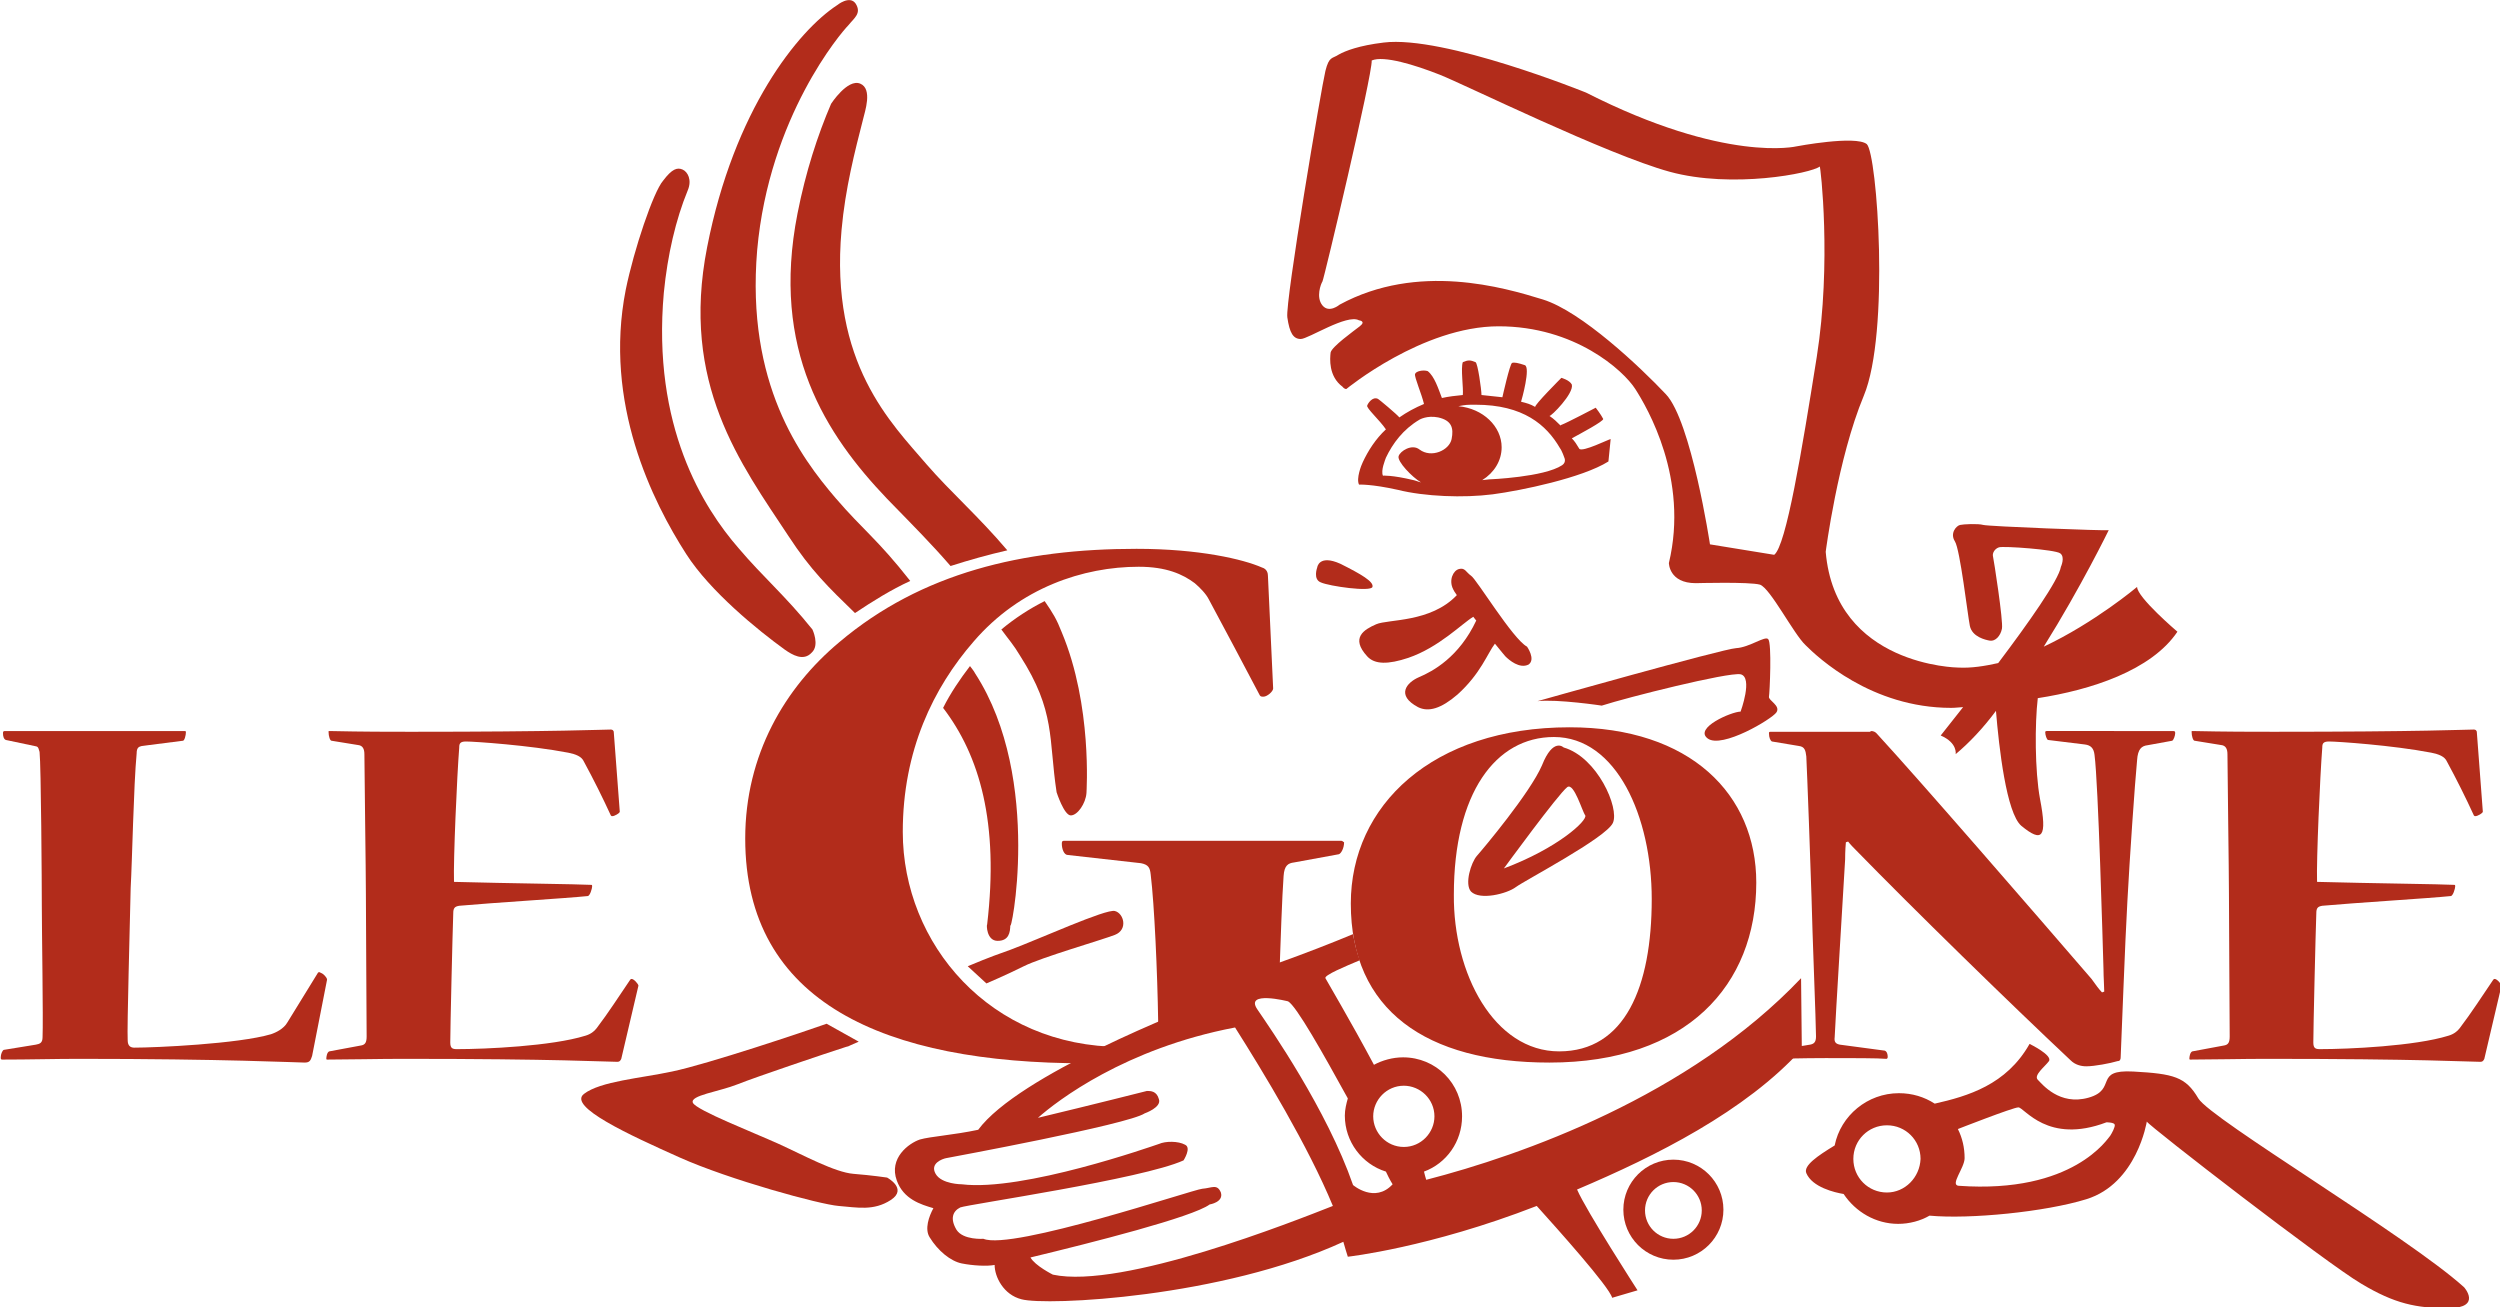
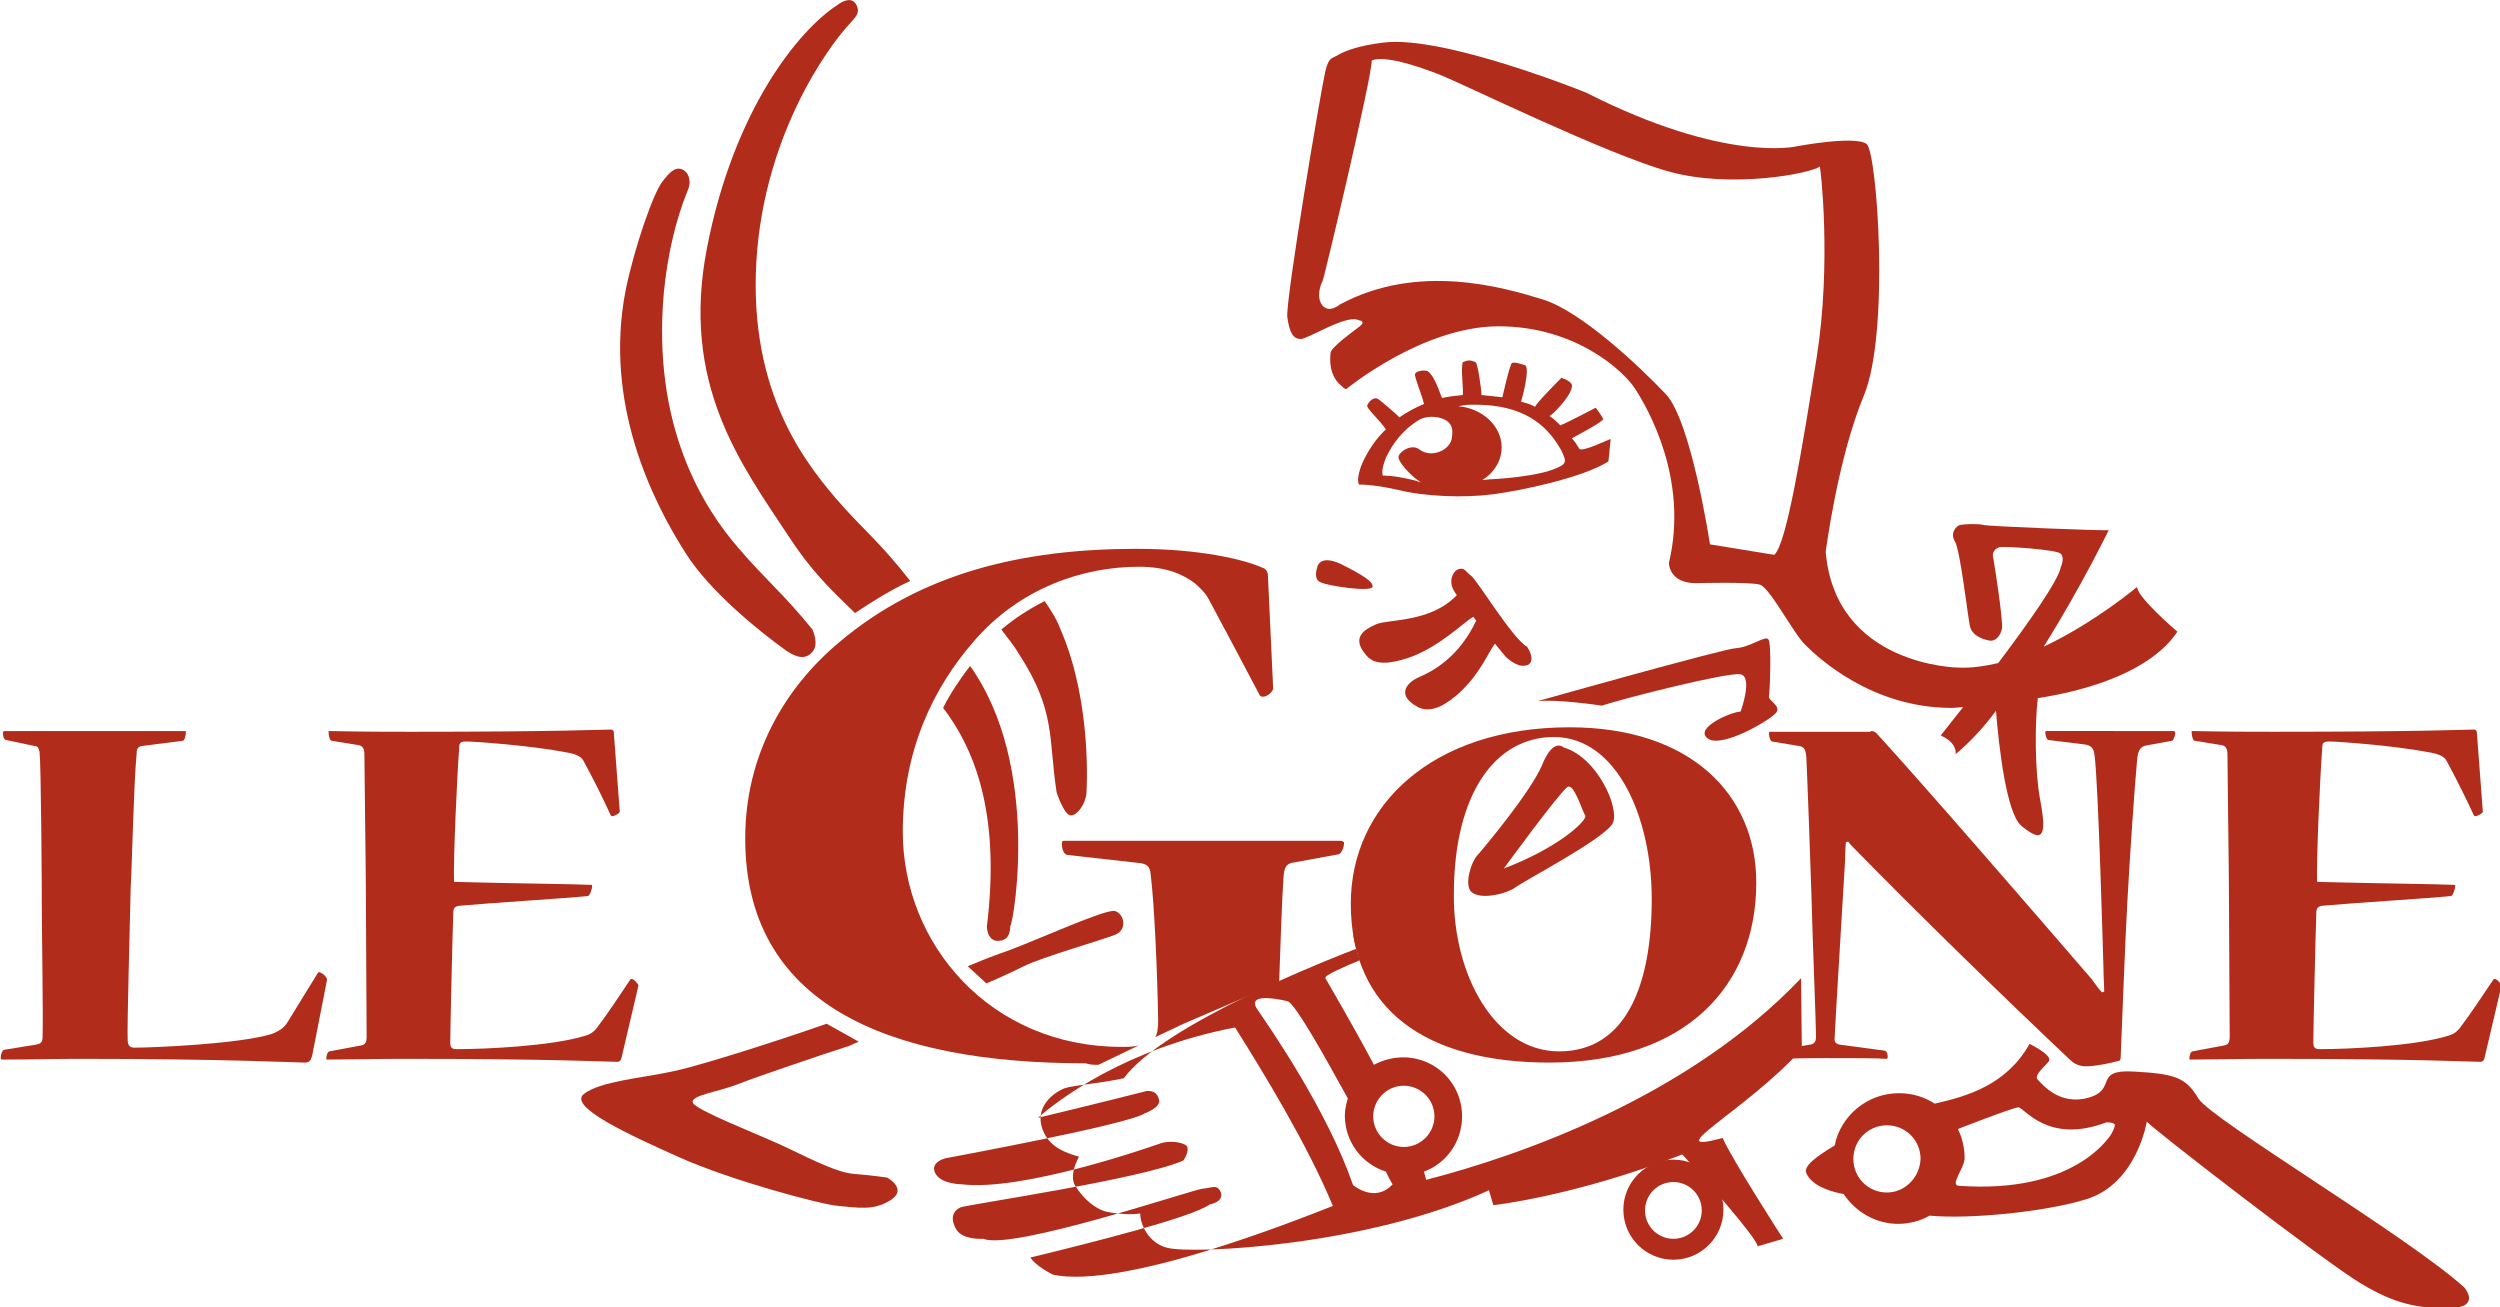
<svg xmlns="http://www.w3.org/2000/svg" version="1.1" id="Calque_1" x="0px" y="0px" viewBox="0 0 334.8 175.1" style="enable-background:new 0 0 334.8 175.1;" xml:space="preserve">
  <style type="text/css">
	.st0{fill:#B22C1B;}
	.st1{fill:none;}
</style>
  <g>
    <path class="st0" d="M115,139.5c-2.1,0.9-1,0.5-1.7,0.7c-2.5,0.8-12,4-14.5,5s-6.5,1.5-6,2.5s8.2,4,11.5,5.5s7.5,3.8,10,4   s4.5,0.5,4.5,0.5s2.8,1.5,0.5,3s-4.5,1-7,0.8S97.7,158,91,155s-15-6.8-12.8-8.5s7.6-2.1,11.8-3c4.8-1,17.9-5.4,20.7-6.4L115,139.5z   " />
  </g>
  <path class="st0" d="M129.6,129.4c3.1-1.3,4.3-1.7,5.7-2.2c4-1.5,12.8-5.5,14-5.2s1.8,2.5,0,3.2s-9.8,3-12.2,4.2s-5,2.3-5,2.3  L129.6,129.4z" />
  <path class="st0" d="M207.5,142.3c-16.5,0-26.6-7-26.6-21.3c0-13.1,10.9-23.6,29.3-23.6c16.2,0,25,9,25,20.8  C235.2,131.9,225.9,142.3,207.5,142.3L207.5,142.3z M208.8,140.8c8.8,0,12.4-8.6,12.4-20.4c0-11-4.7-21.7-13.1-21.7  c-7.8,0-13.4,7.5-13.4,21.1C194.6,130.4,200.1,140.8,208.8,140.8L208.8,140.8z" />
  <path class="st0" d="M176.4,76c0,0,0.2-1.8,3.1-0.5c2.8,1.4,4.5,2.4,4.3,3.1s-5.8-0.1-6.9-0.6C175.8,77.6,176.4,76,176.4,76z" />
  <path class="st0" d="M204.5,86.6c-1.9-1-6.8-9.1-7.5-9.5c-0.7-0.5-0.8-1.1-1.6-0.9s-1.4,1.5-0.8,2.7c0.1,0.2,0.2,0.4,0.5,0.8  c-3.5,3.7-9.2,3.2-10.8,3.9c-1.6,0.7-3.5,1.8-1.2,4.3c1,1.1,2.8,1.1,5.5,0.2c4.1-1.4,7.2-4.6,8.7-5.5c0.3,0.4,0.4,0.5,0.4,0.5  c-2.3,4.9-5.8,6.8-7.7,7.6c-1.6,0.7-3.1,2.4-0.1,4c1.4,0.7,3.1,0.2,5.3-1.7c3.1-2.8,4-5.5,5-6.8c0.8,1,1.4,1.7,1.4,1.7  c0.5,0.5,1.9,1.7,3.1,1.1C205.7,88.3,204.5,86.6,204.5,86.6z" />
  <path class="st0" d="M205.9,93.9c0,0,24.8-7,26.6-7.1s3.9-1.7,4.3-1.2c0.5,0.5,0.2,7.2,0.1,7.7c-0.1,0.5,1.6,1.2,1,2.1  s-7.3,4.9-9.2,3.5s3.2-3.6,4.4-3.6c0,0,1.7-4.6,0-5c-1.7-0.3-15.2,3.1-18.6,4.2C214.6,94.5,208.5,93.6,205.9,93.9z" />
  <path class="st0" d="M291.6,84.6c0,0-5.4-4.6-5.4-6c0,0-5.7,4.8-12.5,8c5-8,8.7-15.6,8.7-15.6c-0.5,0.1-16.1-0.5-16.8-0.7  c-0.7-0.2-2.7-0.1-3.1,0c-0.5,0.1-1.4,1.1-0.7,2.2c0.7,1.1,1.7,9.8,2,11.3s2.1,1.9,2.7,2c0.7,0.1,1.4-0.6,1.6-1.6s-1.1-9.3-1.2-9.7  c-0.1-0.4,0.2-1,0.8-1.2c0.6-0.2,7.5,0.3,8.2,0.8s0.1,1.8,0.1,1.8c-0.3,1.8-4.4,7.6-8.4,12.9c-1.8,0.4-3.6,0.7-5.4,0.6  c0,0-16.4-0.2-17.7-15.5c0,0,1.6-12.5,5.1-20.9s1.8-32.4,0.4-33.7c-1.5-1.2-9.4,0.3-9.4,0.3s-9.5,2.3-28.2-7.2c0,0-19-7.7-27.1-6.7  c-3.3,0.4-5.1,1.1-6,1.6c-0.9,0.6-1.3,0.2-1.8,2.2s-5.4,30.9-5.1,33c0.3,2.1,0.8,2.9,1.8,2.9s6.2-3.4,7.8-2.5c0,0,1,0.1,0.1,0.8  s-3.7,2.7-3.9,3.5c-0.1,0.8-0.3,3.2,1.6,4.6c0,0,0.2,0.3,0.5,0.3c0,0,10.2-8.4,20.4-8.4s16.7,5.9,18.3,8.4s7.2,12,4.5,23.3  c0,0,0,2.7,3.6,2.7c0,0,7.2-0.2,8.6,0.2c1.4,0.5,4.5,6.6,6.1,8.1c1.6,1.6,8.8,8.4,19.5,8.4c0,0,0.6,0,1.6-0.1c-1.8,2.3-3,3.8-3,3.8  c2.3,1,2,2.5,2,2.5c1.8-1.5,3.7-3.5,5.4-5.8c0.4,4.9,1.4,13.7,3.4,15.4c2.8,2.3,3.5,1.6,2.5-3.6c-0.7-3.8-0.7-10.1-0.3-13.5  C280,92.4,288.1,89.8,291.6,84.6z M243.3,47.8c-2,12.6-4.1,25.3-5.7,26.5l-8.6-1.4c0,0-2.5-16.5-5.9-20.1s-11.3-11.1-16.5-12.7  c-5.2-1.6-16.7-5-27.2,0.7c0,0-1.4,1.2-2.3,0.1c-0.9-1.1-0.2-2.9,0-3.2s6.7-27.7,6.6-29.6c1.6-0.7,5.8,0.6,9.1,1.9  s22.4,10.7,30.8,13c8.4,2.3,19,0.2,20.1-0.7C243.8,22.2,245.3,35.2,243.3,47.8z" />
  <path class="st0" d="M211.5,60.1c-0.3-0.5-0.6-1-1-1.4c1.1-0.6,4.3-2.3,4.2-2.6c-0.3-0.6-1-1.5-1-1.5s-3.8,2-4.6,2.3  c0,0-0.1,0-0.1,0.1c-0.5-0.5-0.9-0.9-1.5-1.3c0.2,0.1,3.3-3,3-4.2c-0.3-0.6-1.4-0.9-1.4-0.9s-3.7,3.7-3.5,3.9  c-0.7-0.4-1.1-0.5-1.9-0.7c0.1-0.3,1.3-4.6,0.5-4.9c-0.9-0.3-1.4-0.4-1.7-0.3c-0.3,0.1-1.3,4.6-1.3,4.6c-0.9-0.1-1.8-0.2-2.8-0.3  c0-0.7-0.5-4.3-0.8-4.4c-0.7-0.3-1-0.3-1.7,0c-0.3,0.8,0.1,3.5,0,4.4c-1,0.1-1.9,0.2-2.8,0.4c-0.5-1.3-1-2.9-1.9-3.6  c-0.6-0.2-1.6,0-1.7,0.4c-0.1,0.4,0.9,2.7,1.2,4c-1.2,0.5-2.3,1.1-3.3,1.8c-0.2-0.3-2.8-2.5-2.9-2.5c-0.7-0.3-1.3,0.6-1.4,0.9  c-0.2,0.3,1.7,2,2.5,3.2c-1.4,1.3-2.4,2.9-3.1,4.4c-0.2,0.4-0.9,2.2-0.5,3c0,0,1.6-0.1,5.2,0.7c3.6,0.9,8.8,1.1,12.7,0.6  c3.8-0.5,12-2.2,15.5-4.4l0.3-3C215.5,58.8,211.9,60.6,211.5,60.1z M194.4,58.8c-0.3,1.5-2.7,2.6-4.3,1.4c-1-0.8-2.6,0.2-2.8,0.9  s1.8,2.8,3,3.5c-0.1,0-0.9-0.3-1-0.3c-2.9-0.7-4.1-0.6-4.1-0.6c-0.3-0.7,0.3-2.1,0.4-2.4c0.9-1.9,2.3-3.8,4.5-5.1c0,0,1-0.6,2.5-0.3  C194.4,56.3,194.7,57.3,194.4,58.8z M209.2,62.3c-2.4,1.6-9.7,1.9-9.8,1.9c0,0,0,0-0.9,0.1c1.6-1,2.6-2.6,2.6-4.4  c0-2.8-2.5-5.2-5.8-5.5c1-0.2,1.2-0.2,2.3-0.2c6.4,0,9.5,2.7,11.3,5.8c0.3,0.4,0.6,1.3,0.6,1.3S209.8,61.9,209.2,62.3z" />
  <path class="st0" d="M209.4,100.1c0,0-1.4-1.4-2.9,2.4c-1.6,3.7-7.9,11.2-8.7,12.1s-1.7,3.8-0.8,4.8c1.2,1.2,4.8,0.3,6-0.6  s12.1-6.6,13-8.6C216.9,108.2,213.9,101.4,209.4,100.1z M201.4,116.3c0,0,7.3-10,8.5-10.9c0.9-0.6,2,3.3,2.4,3.8  C212.6,109.9,208.6,113.6,201.4,116.3z" />
  <path class="st0" d="M224.1,155.3c-3.7,0-6.7,3-6.7,6.7s3,6.7,6.7,6.7s6.7-3,6.7-6.7S227.8,155.3,224.1,155.3z M224.1,165.9  c-2.1,0-3.8-1.7-3.8-3.8s1.7-3.8,3.8-3.8s3.8,1.7,3.8,3.8S226.2,165.9,224.1,165.9z" />
  <path class="st1" d="M173.6,43.2c0,0,2,15,2,22s-1.3,18.7-14,24.3c-12.7,5.7-56.3-13.3-99.3-0.7c-43,12.7-6,43-6,43l254,0.3  l-18-54.3l-23.7,12.3l9.7-17L265,71.8c0,0,5.3,20.3-6,19.7c-11.3-0.7-22-29.3-22-29.3l-20-26.7L173.6,43.2z" />
  <path class="st0" d="M24.7,97.9c0.2,0,0.2,0.1,0.2,0.1c0,0.5-0.2,1.2-0.4,1.2L19,99.9c-0.4,0.1-0.7,0.2-0.7,1  c-0.4,4.2-0.6,14.5-0.8,18c-0.1,5-0.5,18.7-0.4,20.4c0,0.8,0.4,1,0.9,1c2.8,0,13.9-0.5,18.3-1.8c0.6-0.2,1.7-0.7,2.2-1.6l4-6.5  c0.1-0.2,0.2-0.3,0.5-0.1c0.3,0.1,0.8,0.6,0.8,0.9l-2,10.2c-0.2,0.6-0.3,0.9-1,0.9c-0.9,0-10.8-0.5-30.3-0.5c-3,0-6.7,0.1-10.2,0.1  c-0.2,0-0.2-0.1-0.2-0.3c0-0.4,0.2-0.9,0.4-1l4.3-0.7c0.5-0.1,0.9-0.2,0.9-1c0.1-2.3-0.1-14.5-0.1-17.7c0-2.7-0.1-18.7-0.3-20.5  C5.1,99.9,5,100,4.6,99.9l-3.8-0.8c-0.3-0.1-0.4-0.5-0.4-0.9c0-0.1,0-0.3,0.2-0.3C0.6,97.9,24.7,97.9,24.7,97.9z" />
  <path class="st0" d="M83.2,141.8c-0.1,0.2-0.2,0.4-0.5,0.4c-1.5,0-8-0.4-28.8-0.4c-3,0-7.5,0.1-10.1,0.1c-0.1,0-0.1-0.1-0.1-0.1  c0-0.3,0.1-0.9,0.4-1l4.3-0.8c0.5-0.1,0.7-0.4,0.7-1.2c0-2.3-0.1-15.5-0.1-19.1c0-2.8-0.2-16.6-0.2-18.7c0-0.8-0.3-1.1-0.7-1.2  l-3.7-0.6c-0.2,0-0.4-0.6-0.4-1.2c0-0.1,0-0.1,0.1-0.1C48.7,98,52.2,98,55,98c19.9,0,25.8-0.3,26.8-0.3c0.2,0,0.4,0.1,0.4,0.4  l0.8,10.6c0,0.2-0.7,0.6-1,0.6c-0.1,0-0.1,0-0.2-0.1c-1.1-2.4-2.3-4.8-3.6-7.2c-0.3-0.7-1.1-1-2.1-1.2c-5.2-1-12.6-1.5-13.7-1.5  c-0.8,0-0.9,0.3-0.9,0.8c-0.3,3.8-0.8,15.1-0.7,18c7.3,0.2,16.7,0.3,18.4,0.4c0.1,0,0.1,0.1,0.1,0.2c0,0.3-0.3,1.3-0.6,1.3  c-2.9,0.3-12.8,0.9-17.2,1.3c-0.6,0.1-0.8,0.3-0.8,1c-0.1,2.7-0.4,15.5-0.4,17.3c0,0.8,0.3,0.9,0.9,0.9c3.8,0,12.7-0.4,17.2-1.8  c0.7-0.2,1.2-0.6,1.5-1c1.6-2.1,3-4.3,4.5-6.5c0.1-0.1,0.1-0.1,0.2-0.1c0.3,0,0.9,0.7,0.9,0.9L83.2,141.8z" />
  <g>
    <path class="st0" d="M147.1,142.6l5.4-2.6c-0.7,0.2-1.6,0.2-2.3,0.2c-17.6,0-29.3-13.8-29.3-28.8c0-10.9,4.1-19.3,9.5-25.5   c6.2-7.2,14.7-10,22.1-10c3.7,0,5.9,1,7.5,2.2c0.7,0.6,1.5,1.4,1.9,2.2c2.3,4.3,4.6,8.6,6.8,12.8c0.1,0.2,0.3,0.2,0.5,0.2   c0.5,0,1.3-0.7,1.3-1.1l-0.7-15.1c0-0.3-0.1-0.9-0.8-1.1c-2.5-1.1-8.4-2.5-16.8-2.5c-15.2,0-28.8,3.2-39.8,12.5   c-7.3,6.1-12.6,15.1-12.6,26.3c0,22,18.7,30.1,45.6,30.1C146,142.6,146.5,142.6,147.1,142.6z" />
    <path class="st0" d="M179.6,112.6h-37.1c-0.3,0-0.3,0.2-0.3,0.4c0,0.7,0.3,1.5,0.8,1.5l9.8,1.1c1,0.2,1.2,0.6,1.3,1.5   c0.5,4.1,0.9,13.2,1,19.6c0,0.9-0.1,1.8-0.4,2.2l3.8-1.8l12.8-5.5c0.2-5.7,0.4-11.6,0.6-14.3c0.1-1.4,0.6-1.7,1.4-1.8l6-1.1   c0.3-0.1,0.7-0.8,0.7-1.6C179.8,112.7,179.8,112.6,179.6,112.6z" />
  </g>
  <path class="st0" d="M114.5,82.1c2.4-1.6,4.8-3.1,7.4-4.3c-4.4-5.6-6.3-6.8-10-11.1c-4.7-5.5-12-15.3-10.5-33.2  c1.6-17.9,11.3-29.2,12.2-30.1c0.8-1,1.8-1.6,1-2.9c-0.8-1.2-2.5,0.2-2.5,0.2c-5.2,3.4-13.8,14-17.4,32.4  c-3.6,18.3,4.5,29,10.9,38.7C108.6,76.4,111,78.7,114.5,82.1z" />
-   <path class="st0" d="M127.3,75.8c2.5-0.8,5-1.5,7.6-2.1c-3.9-4.6-7.5-7.7-10.8-11.5c-4.7-5.5-13-13.5-11.4-31.4  c0.5-5.6,1.8-10.6,2.9-14.9c0.2-0.9,1.3-4-0.4-4.7c-1.7-0.7-3.9,2.7-3.9,2.7c-1.8,4.2-3.4,9.1-4.5,14.7c-3.6,18.3,3.8,29.6,12,38.2  C122.5,70.6,124.7,72.8,127.3,75.8z" />
  <path class="st0" d="M332.7,141.8c-0.1,0.2-0.2,0.4-0.5,0.4c-1.5,0-8-0.4-28.8-0.4c-3,0-7.5,0.1-10.1,0.1c-0.1,0-0.1-0.1-0.1-0.1  c0-0.3,0.1-0.9,0.4-1l4.3-0.8c0.5-0.1,0.7-0.4,0.7-1.2c0-2.3-0.1-15.5-0.1-19.1c0-2.8-0.2-16.6-0.2-18.7c0-0.8-0.3-1.1-0.7-1.2  l-3.7-0.6c-0.2,0-0.4-0.6-0.4-1.2c0-0.1,0-0.1,0.1-0.1c4.6,0.1,8.1,0.1,10.9,0.1c19.9,0,25.8-0.3,26.8-0.3c0.2,0,0.4,0.1,0.4,0.4  l0.8,10.6c0,0.2-0.7,0.6-1,0.6c-0.1,0-0.1,0-0.2-0.1c-1.1-2.4-2.3-4.8-3.6-7.2c-0.3-0.7-1.1-1-2.1-1.2c-5.2-1-12.6-1.5-13.7-1.5  c-0.8,0-0.9,0.3-0.9,0.8c-0.3,3.8-0.8,15.1-0.7,18c7.3,0.2,16.7,0.3,18.4,0.4c0.1,0,0.1,0.1,0.1,0.2c0,0.3-0.3,1.3-0.6,1.3  c-2.9,0.3-12.8,0.9-17.2,1.3c-0.6,0.1-0.8,0.3-0.8,1c-0.1,2.7-0.4,15.5-0.4,17.3c0,0.8,0.3,0.9,0.9,0.9c3.8,0,12.7-0.4,17.2-1.8  c0.7-0.2,1.2-0.6,1.5-1c1.6-2.1,3-4.3,4.5-6.5c0.1-0.1,0.1-0.1,0.2-0.1c0.3,0,0.9,0.7,0.9,0.9L332.7,141.8z" />
  <path class="st0" d="M105.1,87c-3.6-2.6-10-7.8-13.2-12.8c-4.5-7-11.1-20.2-8.1-35.4c1.1-5.4,3.7-13.1,5-14.6  c1.2-1.6,1.9-1.8,2.6-1.5s1.3,1.4,0.7,2.8c-1.6,3.9-2.7,8.6-3.2,13.7c-1.6,17.9,5.3,28.8,10,34.2c3.3,3.9,6.2,6.3,9.9,10.9  c0,0,1,2.1-0.1,3.1C107.6,88.6,106.1,87.7,105.1,87z" />
  <path class="st0" d="M133.6,126c1.5,0,1.7-1.1,1.7-2.2c-0.1,2.3,4.5-19.4-4.7-33.6c-0.2-0.4-0.5-0.7-0.7-1c-1.3,1.7-2.6,3.6-3.6,5.6  c4.9,6.4,7.5,15.4,5.9,29C132.1,123.8,132.1,126,133.6,126z" />
  <path class="st0" d="M136.6,87.8c4.8,7.5,3.8,11.1,4.9,18.3c0,0,1,3.1,1.9,3.1s2-1.6,2.1-3c0-0.2,0.8-11.7-3.3-21.5  c-0.7-1.8-1.2-2.6-2.3-4.2c-2,1-4,2.3-5.8,3.8C135.2,85.8,135.7,86.3,136.6,87.8z" />
-   <path class="st0" d="M241.3,140.5l-0.1-9.5c-15,15.8-37.4,23.7-50.2,27c-0.1-0.3-0.2-0.7-0.3-1.1c3-1.1,5.1-4,5.1-7.4  c0-4.4-3.5-7.9-7.9-7.9c-1.4,0-2.8,0.4-3.9,1c-3.2-6-6.3-11.2-6.5-11.6c-0.2-0.4,2.7-1.6,4.6-2.4c-0.4-1.1-0.7-2.3-0.9-3.5  c-6,2.5-13.9,5.4-19.5,6.9c0,0,0.4,0.6,1.1,1.7c-4.2,1.6-26.4,10.3-31.8,17.6c-3.3,0.7-6.4,0.9-7.8,1.3c-1.5,0.5-4.2,2.5-3.1,5.5  c0.9,2.5,3.2,3.2,4.9,3.7c-0.6,1.1-1.2,2.8-0.5,3.9c1.1,1.8,2.8,3.2,4.3,3.5s3.4,0.4,4.4,0.2c0,1.6,1.2,4,3.6,4.6  c3.3,0.9,26.8-0.2,43.1-7.7c0.1,0.4,0.5,1.7,0.6,2c0,0,10.9-1.2,25.3-6.8c2.7,3,9.7,10.8,10.1,12.3l3.4-1c0,0-6.9-10.7-8.1-13.5  C221.8,154.8,233.8,148.8,241.3,140.5z M141,170.7c0,0-2.4-1.2-3-2.3c8.3-2,21.7-5.4,24-7.1c0,0,1.9-0.3,1.5-1.6  c-0.5-1.2-1.2-0.6-2.5-0.5c-1.2,0.1-25.5,8.3-29.3,6.7c0,0-2.7,0.2-3.6-1.2c-0.9-1.5-0.5-2.5,0.5-3c1-0.4,24.4-3.8,29.9-6.3  c0,0,1.1-1.7,0.2-2.1c-0.9-0.5-2.6-0.5-3.5-0.1c-0.9,0.3-18.2,6.4-26.4,5.4c0,0-2.7,0-3.5-1.4s0.9-2,1.4-2.1s24.4-4.5,26.6-6  c0,0,2.3-0.8,1.9-1.9c-0.3-1.1-1.1-1.1-1.6-1.1c0,0-7.1,1.8-14.6,3.6c2.6-2.3,11.7-9.3,26.4-12.1c3.8,6,9.8,15.9,13.1,23.9  C173.4,163.5,150.3,172.7,141,170.7z M181.2,158.7c-3.5-10.1-11.1-21-12.8-23.5c-1.8-2.6,4.1-1.1,4.1-1.1c1.1,0.6,4.7,7,8,13  c-0.2,0.7-0.4,1.5-0.4,2.3c0,3.5,2.3,6.5,5.5,7.5c0.5,1.1,0.9,1.7,0.9,1.7C184.1,161.2,181.2,158.7,181.2,158.7z M183.9,149.5  c0-2.2,1.8-4.1,4.1-4.1c2.2,0,4.1,1.8,4.1,4.1c0,2.2-1.8,4.1-4.1,4.1S183.9,151.7,183.9,149.5z" />
+   <path class="st0" d="M241.3,140.5l-0.1-9.5c-15,15.8-37.4,23.7-50.2,27c-0.1-0.3-0.2-0.7-0.3-1.1c3-1.1,5.1-4,5.1-7.4  c0-4.4-3.5-7.9-7.9-7.9c-1.4,0-2.8,0.4-3.9,1c-3.2-6-6.3-11.2-6.5-11.6c-0.2-0.4,2.7-1.6,4.6-2.4c-0.4-1.1-0.7-2.3-0.9-3.5  c0,0,0.4,0.6,1.1,1.7c-4.2,1.6-26.4,10.3-31.8,17.6c-3.3,0.7-6.4,0.9-7.8,1.3c-1.5,0.5-4.2,2.5-3.1,5.5  c0.9,2.5,3.2,3.2,4.9,3.7c-0.6,1.1-1.2,2.8-0.5,3.9c1.1,1.8,2.8,3.2,4.3,3.5s3.4,0.4,4.4,0.2c0,1.6,1.2,4,3.6,4.6  c3.3,0.9,26.8-0.2,43.1-7.7c0.1,0.4,0.5,1.7,0.6,2c0,0,10.9-1.2,25.3-6.8c2.7,3,9.7,10.8,10.1,12.3l3.4-1c0,0-6.9-10.7-8.1-13.5  C221.8,154.8,233.8,148.8,241.3,140.5z M141,170.7c0,0-2.4-1.2-3-2.3c8.3-2,21.7-5.4,24-7.1c0,0,1.9-0.3,1.5-1.6  c-0.5-1.2-1.2-0.6-2.5-0.5c-1.2,0.1-25.5,8.3-29.3,6.7c0,0-2.7,0.2-3.6-1.2c-0.9-1.5-0.5-2.5,0.5-3c1-0.4,24.4-3.8,29.9-6.3  c0,0,1.1-1.7,0.2-2.1c-0.9-0.5-2.6-0.5-3.5-0.1c-0.9,0.3-18.2,6.4-26.4,5.4c0,0-2.7,0-3.5-1.4s0.9-2,1.4-2.1s24.4-4.5,26.6-6  c0,0,2.3-0.8,1.9-1.9c-0.3-1.1-1.1-1.1-1.6-1.1c0,0-7.1,1.8-14.6,3.6c2.6-2.3,11.7-9.3,26.4-12.1c3.8,6,9.8,15.9,13.1,23.9  C173.4,163.5,150.3,172.7,141,170.7z M181.2,158.7c-3.5-10.1-11.1-21-12.8-23.5c-1.8-2.6,4.1-1.1,4.1-1.1c1.1,0.6,4.7,7,8,13  c-0.2,0.7-0.4,1.5-0.4,2.3c0,3.5,2.3,6.5,5.5,7.5c0.5,1.1,0.9,1.7,0.9,1.7C184.1,161.2,181.2,158.7,181.2,158.7z M183.9,149.5  c0-2.2,1.8-4.1,4.1-4.1c2.2,0,4.1,1.8,4.1,4.1c0,2.2-1.8,4.1-4.1,4.1S183.9,151.7,183.9,149.5z" />
  <path class="st0" d="M250.5,97.9c0.4,0,0.6,0.1,0.8,0.3c5.8,6.3,21.3,24.2,28.8,32.9c0.5,0.7,1,1.4,1.4,1.8l0.3-0.1  c0-0.7-0.1-2-0.1-3c-0.1-3.4-0.7-24.9-1.2-28.7c-0.1-0.9-0.5-1.3-1.3-1.4l-4.9-0.6c-0.2,0-0.4-0.7-0.4-1c0-0.1,0-0.2,0.2-0.2H291  c0.3,0,0.3,0.1,0.3,0.3c0,0.3-0.2,0.9-0.4,1l-3.3,0.6c-0.8,0.1-1.3,0.5-1.4,2c-0.3,3.1-1,13.2-1.3,18.9c-0.3,5.1-0.8,18.8-0.9,20.9  c0,0.3-0.1,0.5-0.4,0.5c-1,0.3-3.1,0.7-4.2,0.7c-0.7,0-1.5-0.2-2.1-0.8c-8.2-7.7-21.1-20.3-28.7-28.1c-0.3-0.3-0.8-0.8-1.1-1.2  l-0.3,0.1c-0.1,1.1-0.1,2.1-0.1,2.3c-0.3,5.2-1.3,21.4-1.4,23.8c-0.1,0.7,0.2,0.9,0.7,1l6,0.8c0.3,0.1,0.4,0.5,0.4,0.8  c0,0.1,0,0.3-0.2,0.3c-1.1-0.1-4.5-0.1-8.1-0.1c-3.2,0-6,0.1-7.4,0.1c-0.2,0-0.2-0.1-0.2-0.2c0-0.3,0.1-0.9,0.4-0.9l5.1-0.8  c0.5-0.1,0.8-0.3,0.8-1.1c0-1.7-0.5-14-0.6-18.6c-0.1-3.5-0.6-17.1-0.7-18.9c-0.1-0.8-0.2-1.3-1-1.4l-3.6-0.6  c-0.2-0.1-0.4-0.5-0.4-1.1c0-0.1,0-0.2,0.2-0.2h13.4V97.9z" />
  <path class="st0" d="M330,172.4c-7.5-6.8-33.9-22.5-35.6-25.3c-1.7-2.9-3.3-3.3-8.7-3.6c-5.4-0.3-2.1,2.4-6,3.5s-6.2-1.8-6.8-2.4  c-0.6-0.6,1-1.8,1.5-2.5c0.5-0.8-2.6-2.3-2.6-2.3c-3.1,5.5-8.3,7-12.7,8c-1.4-0.9-3-1.4-4.8-1.4c-4.2,0-7.8,3-8.6,7  c-2.3,1.4-4.2,2.7-3.8,3.7c0.8,1.9,3.8,2.6,5,2.8c1.6,2.4,4.3,4,7.3,4c1.5,0,3-0.4,4.2-1.1c5.4,0.5,15.5-0.5,21-2.2  c6.8-2.1,8.1-10.4,8.1-10.4c0.3,0.6,24.1,19,28.7,21.7c4.5,2.7,7.4,3.3,11.8,3.3C332.4,175.1,330,172.4,330,172.4z M252.7,159.7  c-2.5,0-4.5-2-4.5-4.5s2-4.5,4.5-4.5s4.5,2,4.5,4.5C257.1,157.7,255.1,159.7,252.7,159.7z M282.6,152.1c-0.3,0.3-4.9,7.8-20.3,6.7  c-1.2-0.1,0.8-2.4,0.8-3.7c0-1.4-0.3-2.7-0.9-3.9c0,0,7.4-2.9,8.1-2.9c0.8,0,3.9,5,11.8,2c0,0,1,0,1.1,0.3  C283.3,150.9,282.8,151.8,282.6,152.1z" />
</svg>